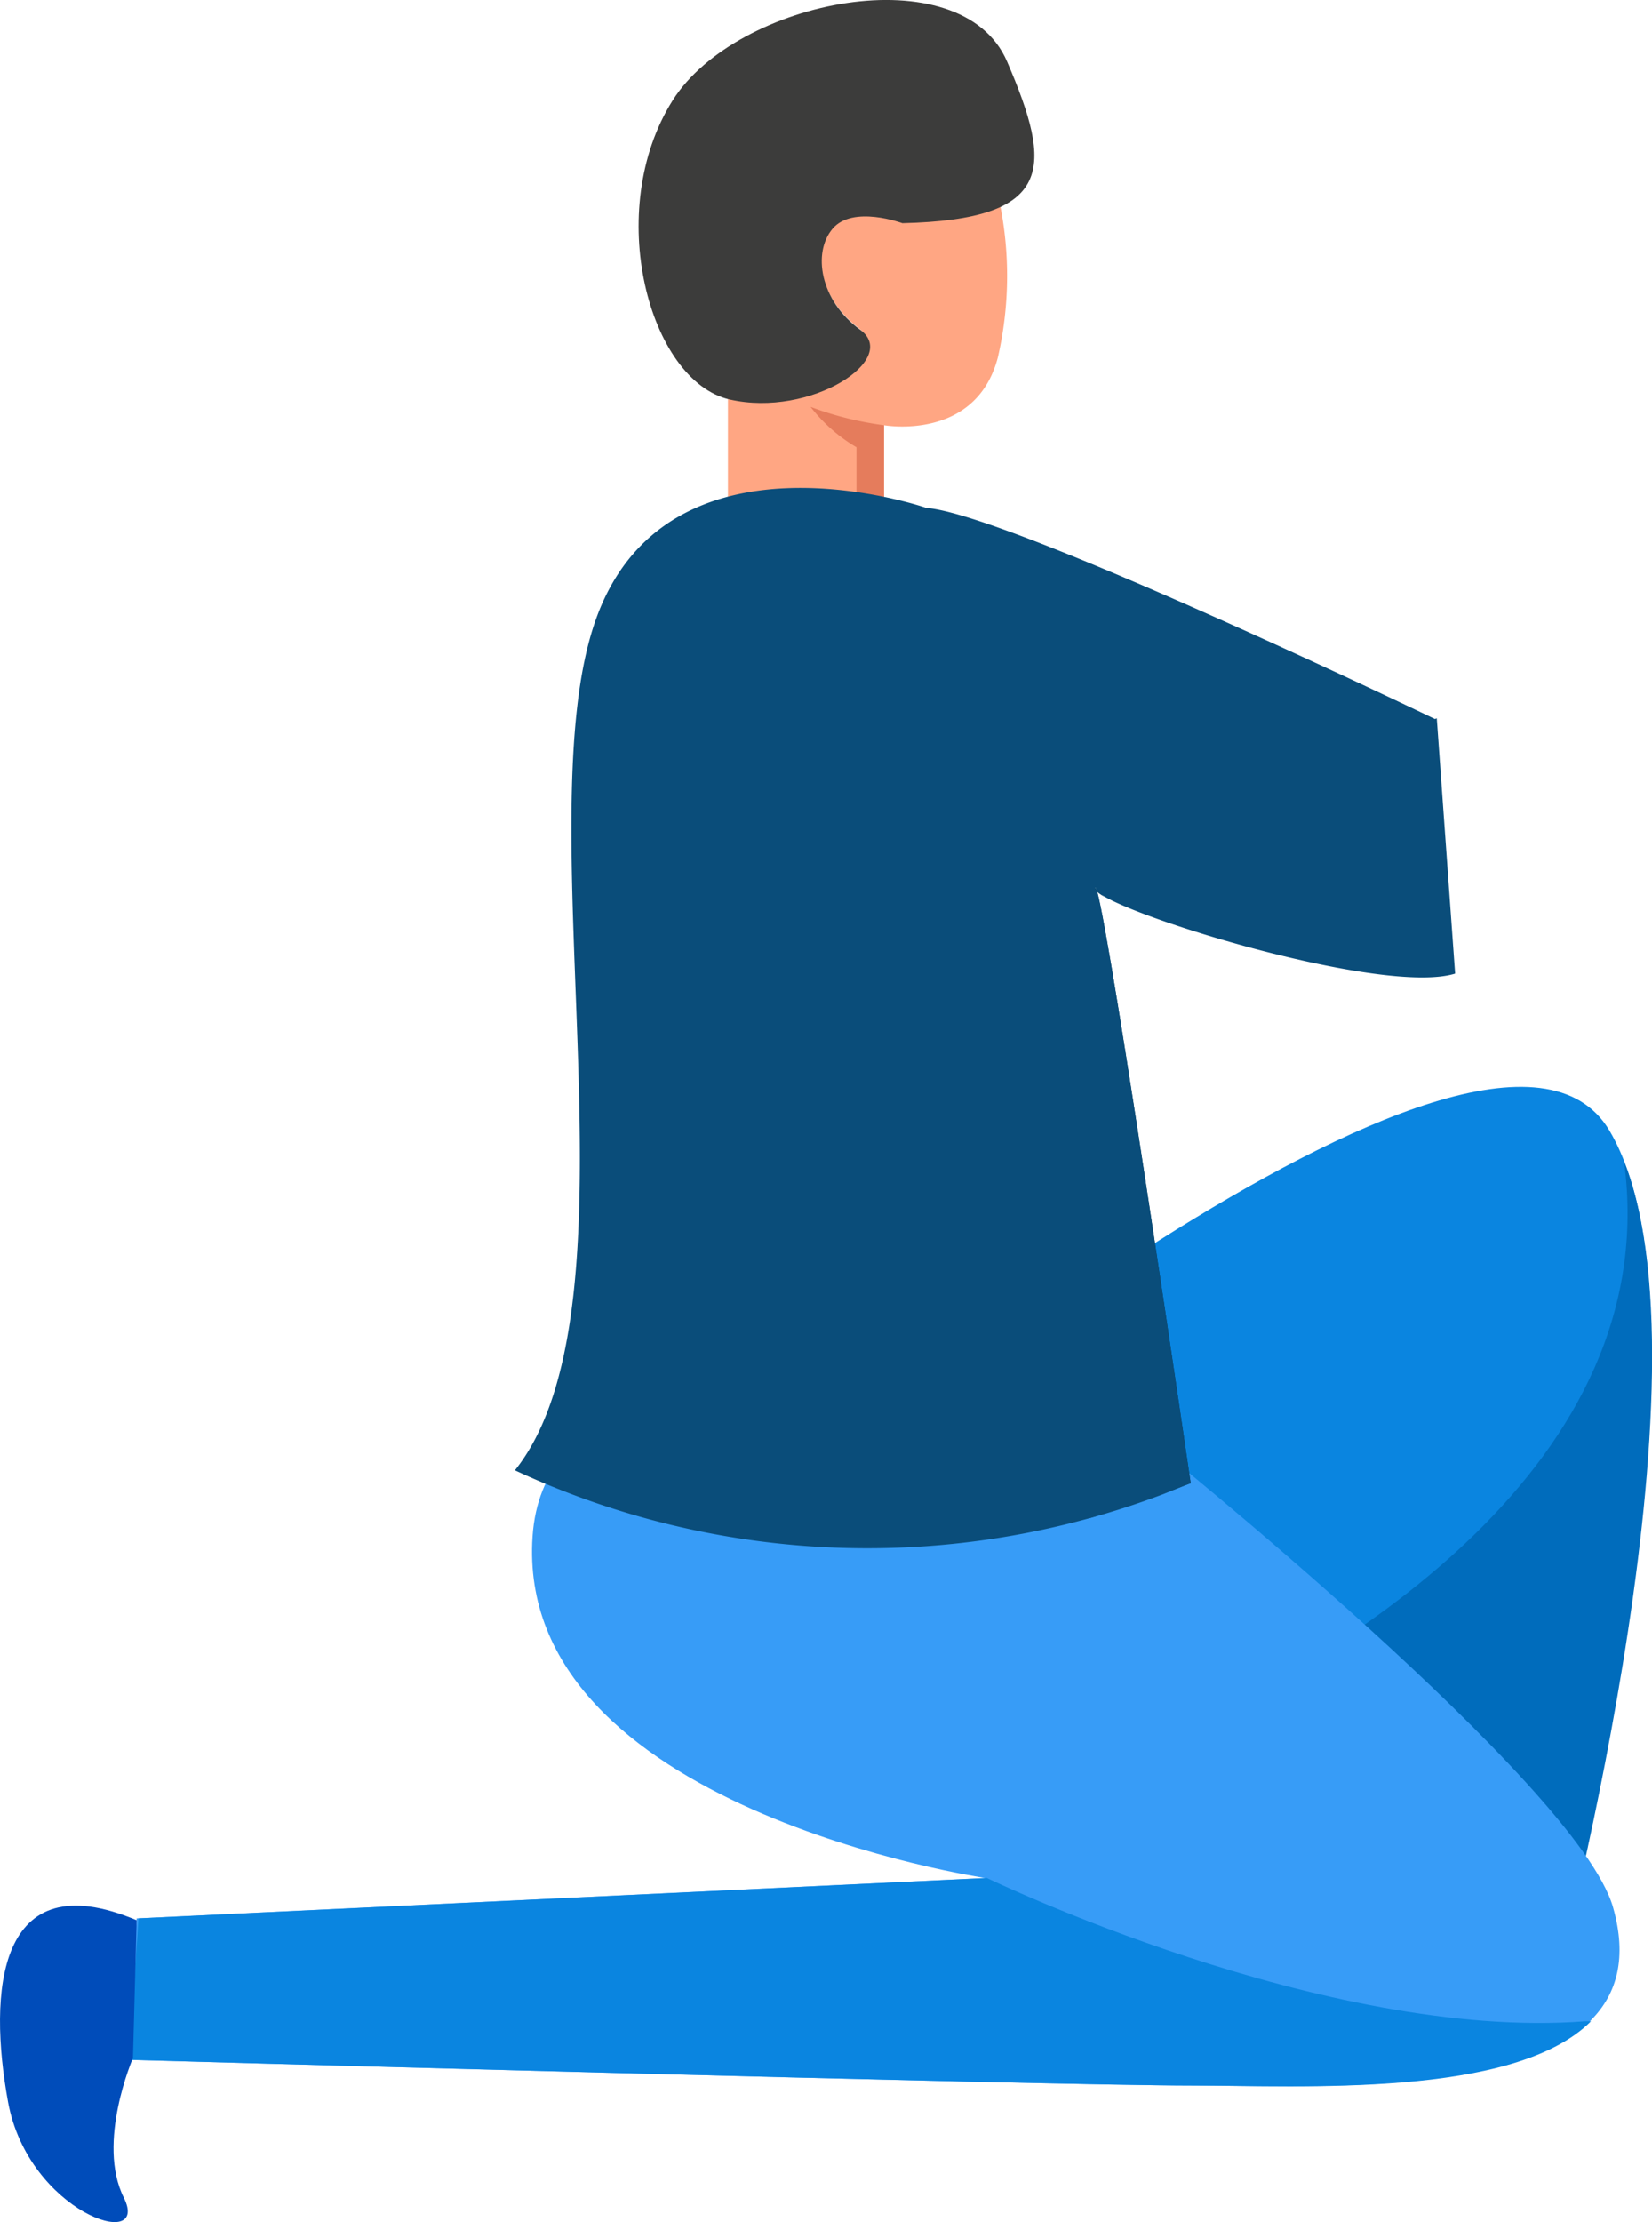
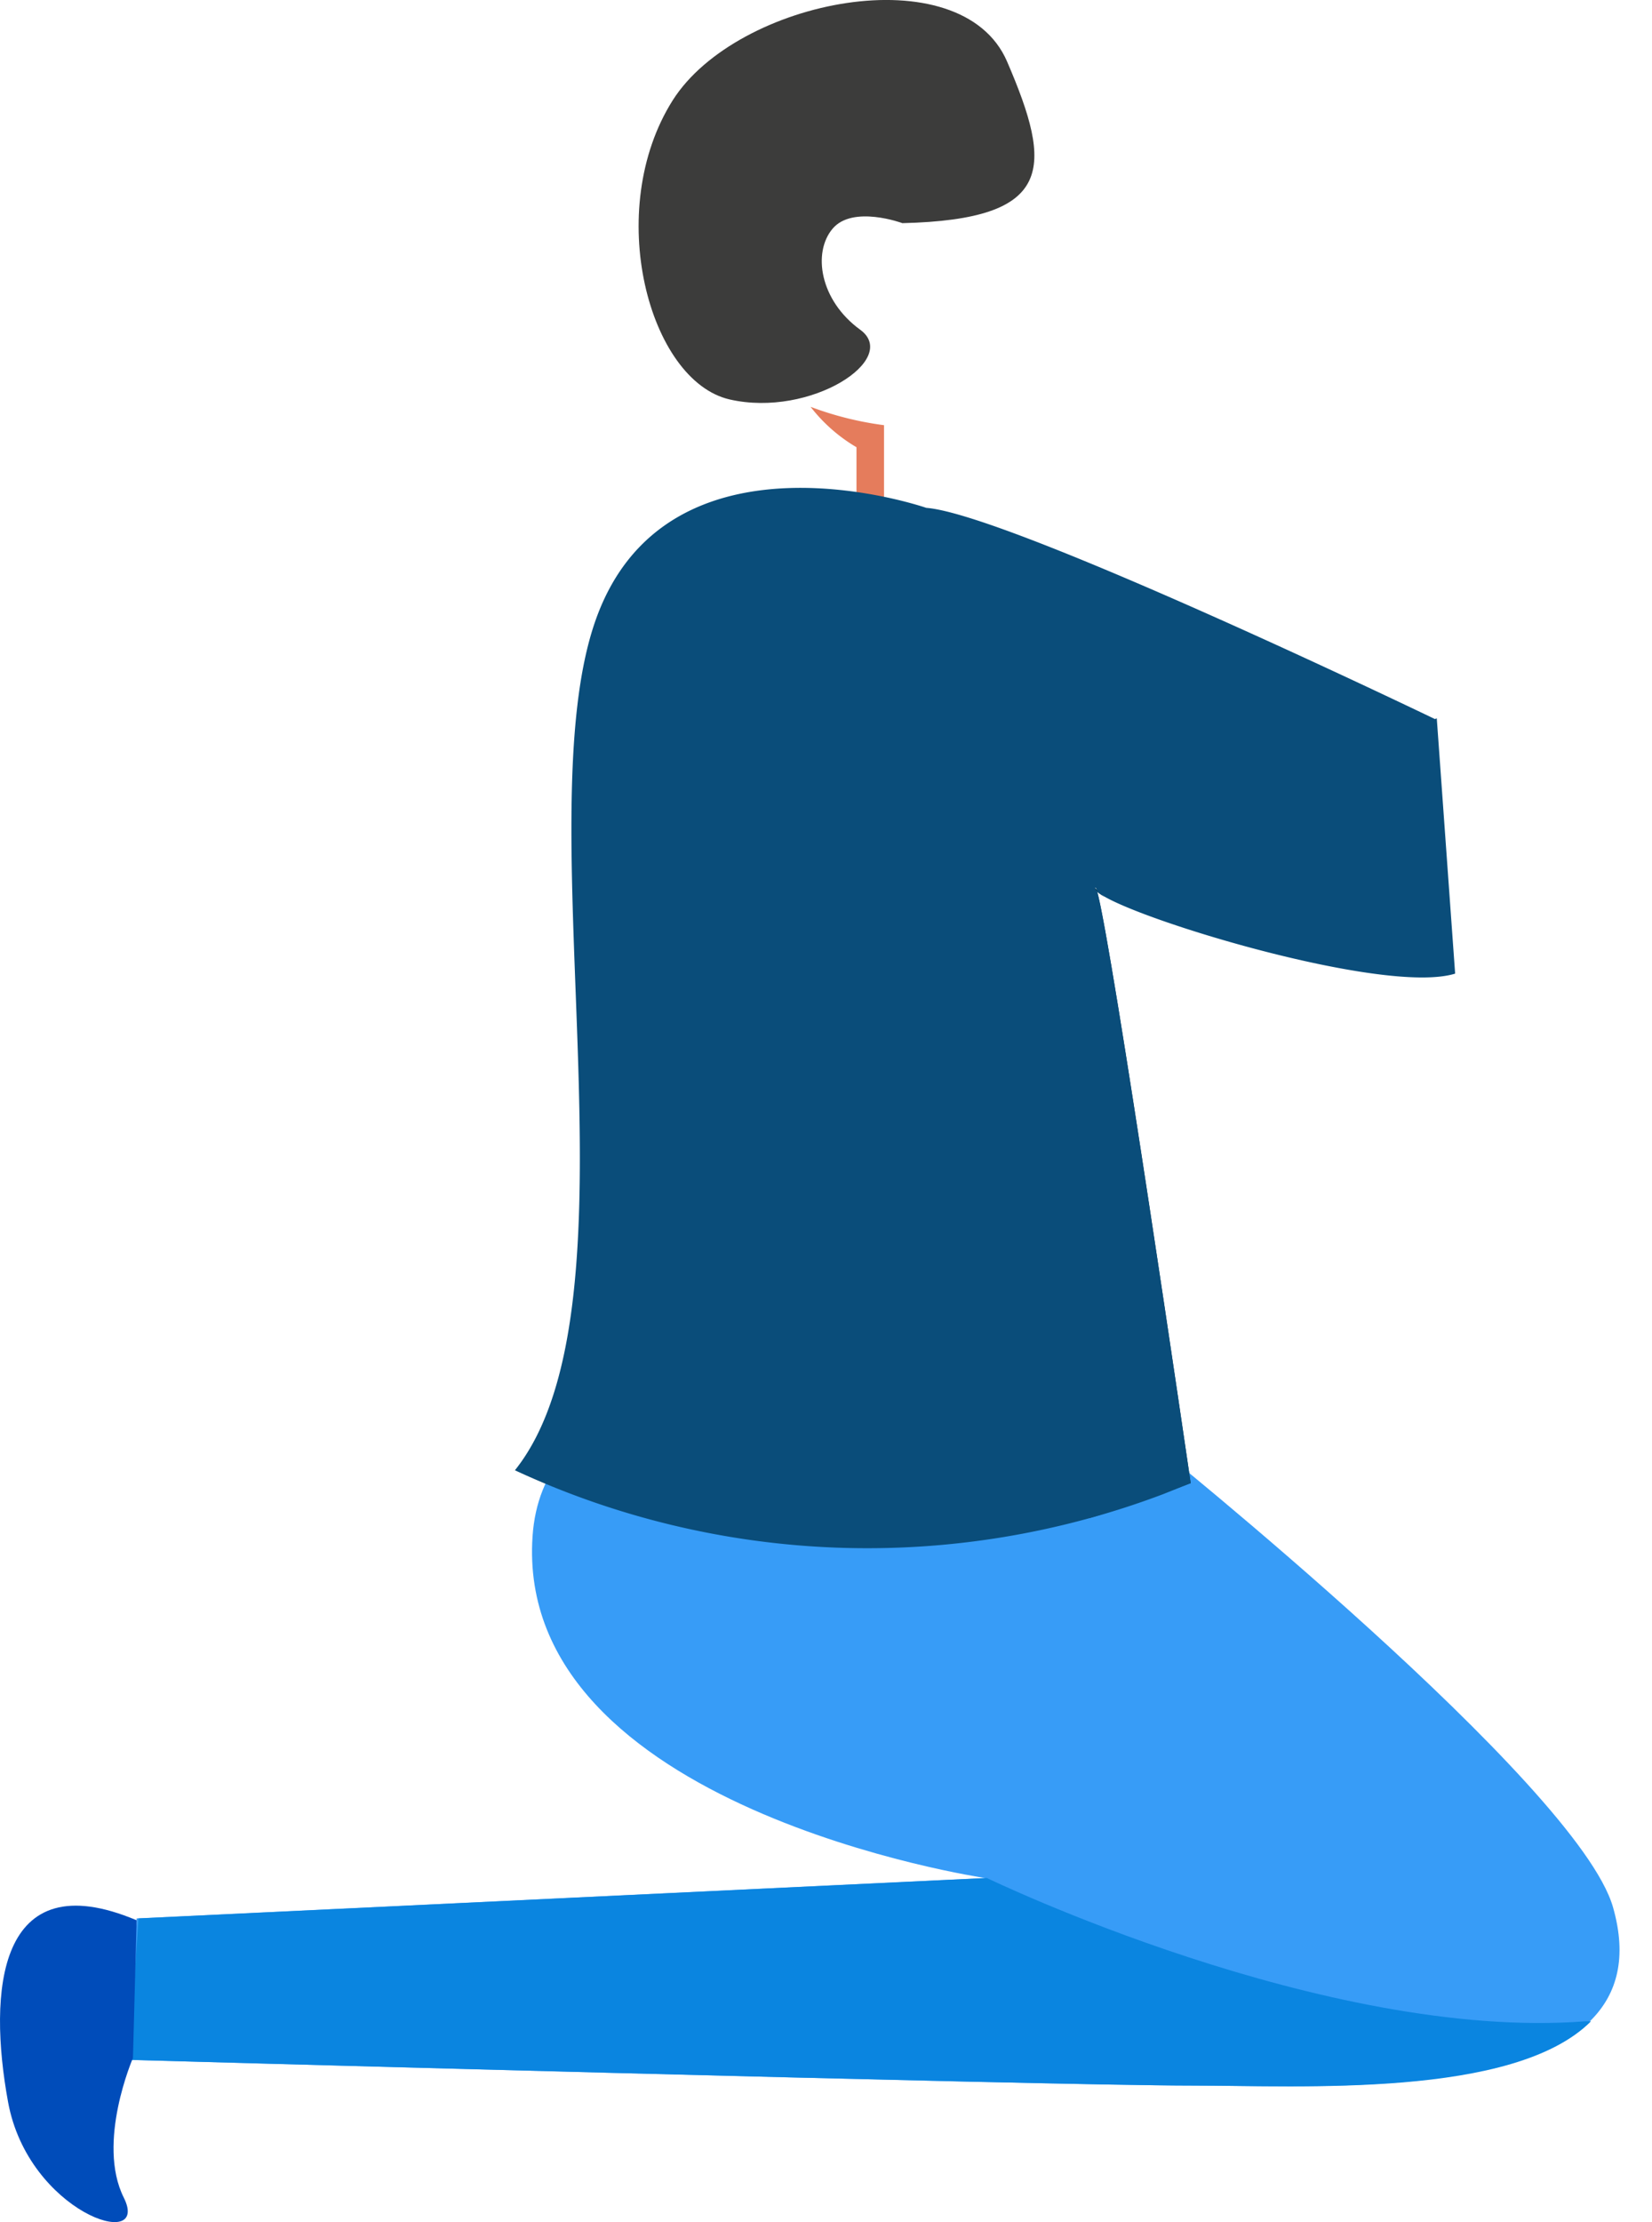
<svg xmlns="http://www.w3.org/2000/svg" viewBox="0 0 89.96 120.98">
  <g id="Layer_2" data-name="Layer 2">
    <g id="Group_4120" data-name="Group 4120">
-       <path id="Path_5096" data-name="Path 5096" d="M43.54,81.85s37.5-31.4,44.1-20.3-3.1,47-3.1,47Z" style="fill:#0a85e0" />
-       <path id="Path_5097" data-name="Path 5097" d="M63.24,94.75l21.3,13.9s8.9-32.9,3.9-45.4c2.2,16.5-15.3,26.9-25.2,31.5" style="fill:#006cbc" />
      <path id="Path_5098" data-name="Path 5098" d="M62.74,78.55s23.2,18.6,25.1,25.3c3.1,10.9-15.1,9.7-23,9.7s-57.9-1.4-57.9-1.4l.5-7.7,46.2-2.2S28,98.45,29,83.65s33.7-5.1,33.7-5.1" style="fill:#379cf7" />
      <path id="Path_5099" data-name="Path 5099" d="M86.64,110.05c-4.2,4.2-15.8,3.5-21.7,3.5-7.9,0-57.9-1.4-57.9-1.4l.5-7.7,46.2-2.2s18.4,8.9,32.6,7.8h.3" style="fill:#0a85e0" />
      <path id="Path_5100" data-name="Path 5100" d="M7.24,112.05s-2,4.6-.5,7.6-5.2.8-6.3-5.2-.6-13.1,7-9.9Z" style="fill:#004cba" />
-       <path id="Path_5103" data-name="Path 5103" d="M54.34,19.45c-1.2,4.6-6.2,3.7-6.2,3.7v4.4h-8.5v-5.9h0c4.4,1,9.2-2.2,7.1-3.8s-2.6-4.2-1.5-5.5,3.8-.3,3.8-.3a12.37,12.37,0,0,0,5.4-1,19.79,19.79,0,0,1-.1,8.4" style="fill:#ffa683" />
      <path id="Path_5104" data-name="Path 5104" d="M49.14,12.15s-2.7-1-3.8.3-.7,3.9,1.5,5.5-2.7,4.8-7.1,3.8-6.9-10.3-3.1-16.3c3.5-5.5,15.7-7.9,18.2-2.1s2.6,8.6-5.7,8.8" style="fill:#3c3c3b" />
      <path id="Path_5105" data-name="Path 5105" d="M48.14,27.55v-4.4a18,18,0,0,1-4-1,8.81,8.81,0,0,0,2.5,2.2v3.1h1.5Z" style="fill:#e57c5c" />
      <path id="Path_5108" data-name="Path 5108" d="M64.84,80.75s-4.3-29.5-5.1-32.2c.1.1.3.2.4.3l-.5-.5s-10.7-2.6-14.5-7.1c0,0,3.6,7.5,8.3,9.2,4.2,1.6,2.7,24.1,5.9,32.2,1.3-.4,2.6-.8,3.9-1.3Z" style="fill:#083954" />
-       <path d="M59.64,48.35s0,.12.11.19C59.7,48.35,59.66,48.28,59.64,48.35Z" style="fill:#0a4d7a" />
      <path d="M78.14,39.15S55,28,50.44,27.65c0,0-14.1-4.9-18,6.1s2.8,37.3-4.4,46.3a45.53,45.53,0,0,0,35.3,1.3l1.5-.6s-4.3-29.41-5.09-32.21c-.08-.07-.12-.14-.11-.19s.06,0,.11.19c1.33,1.29,15.58,5.68,19.49,4.47l-1-13.9Z" style="fill:#0a4d7a" />
    </g>
  </g>
</svg>